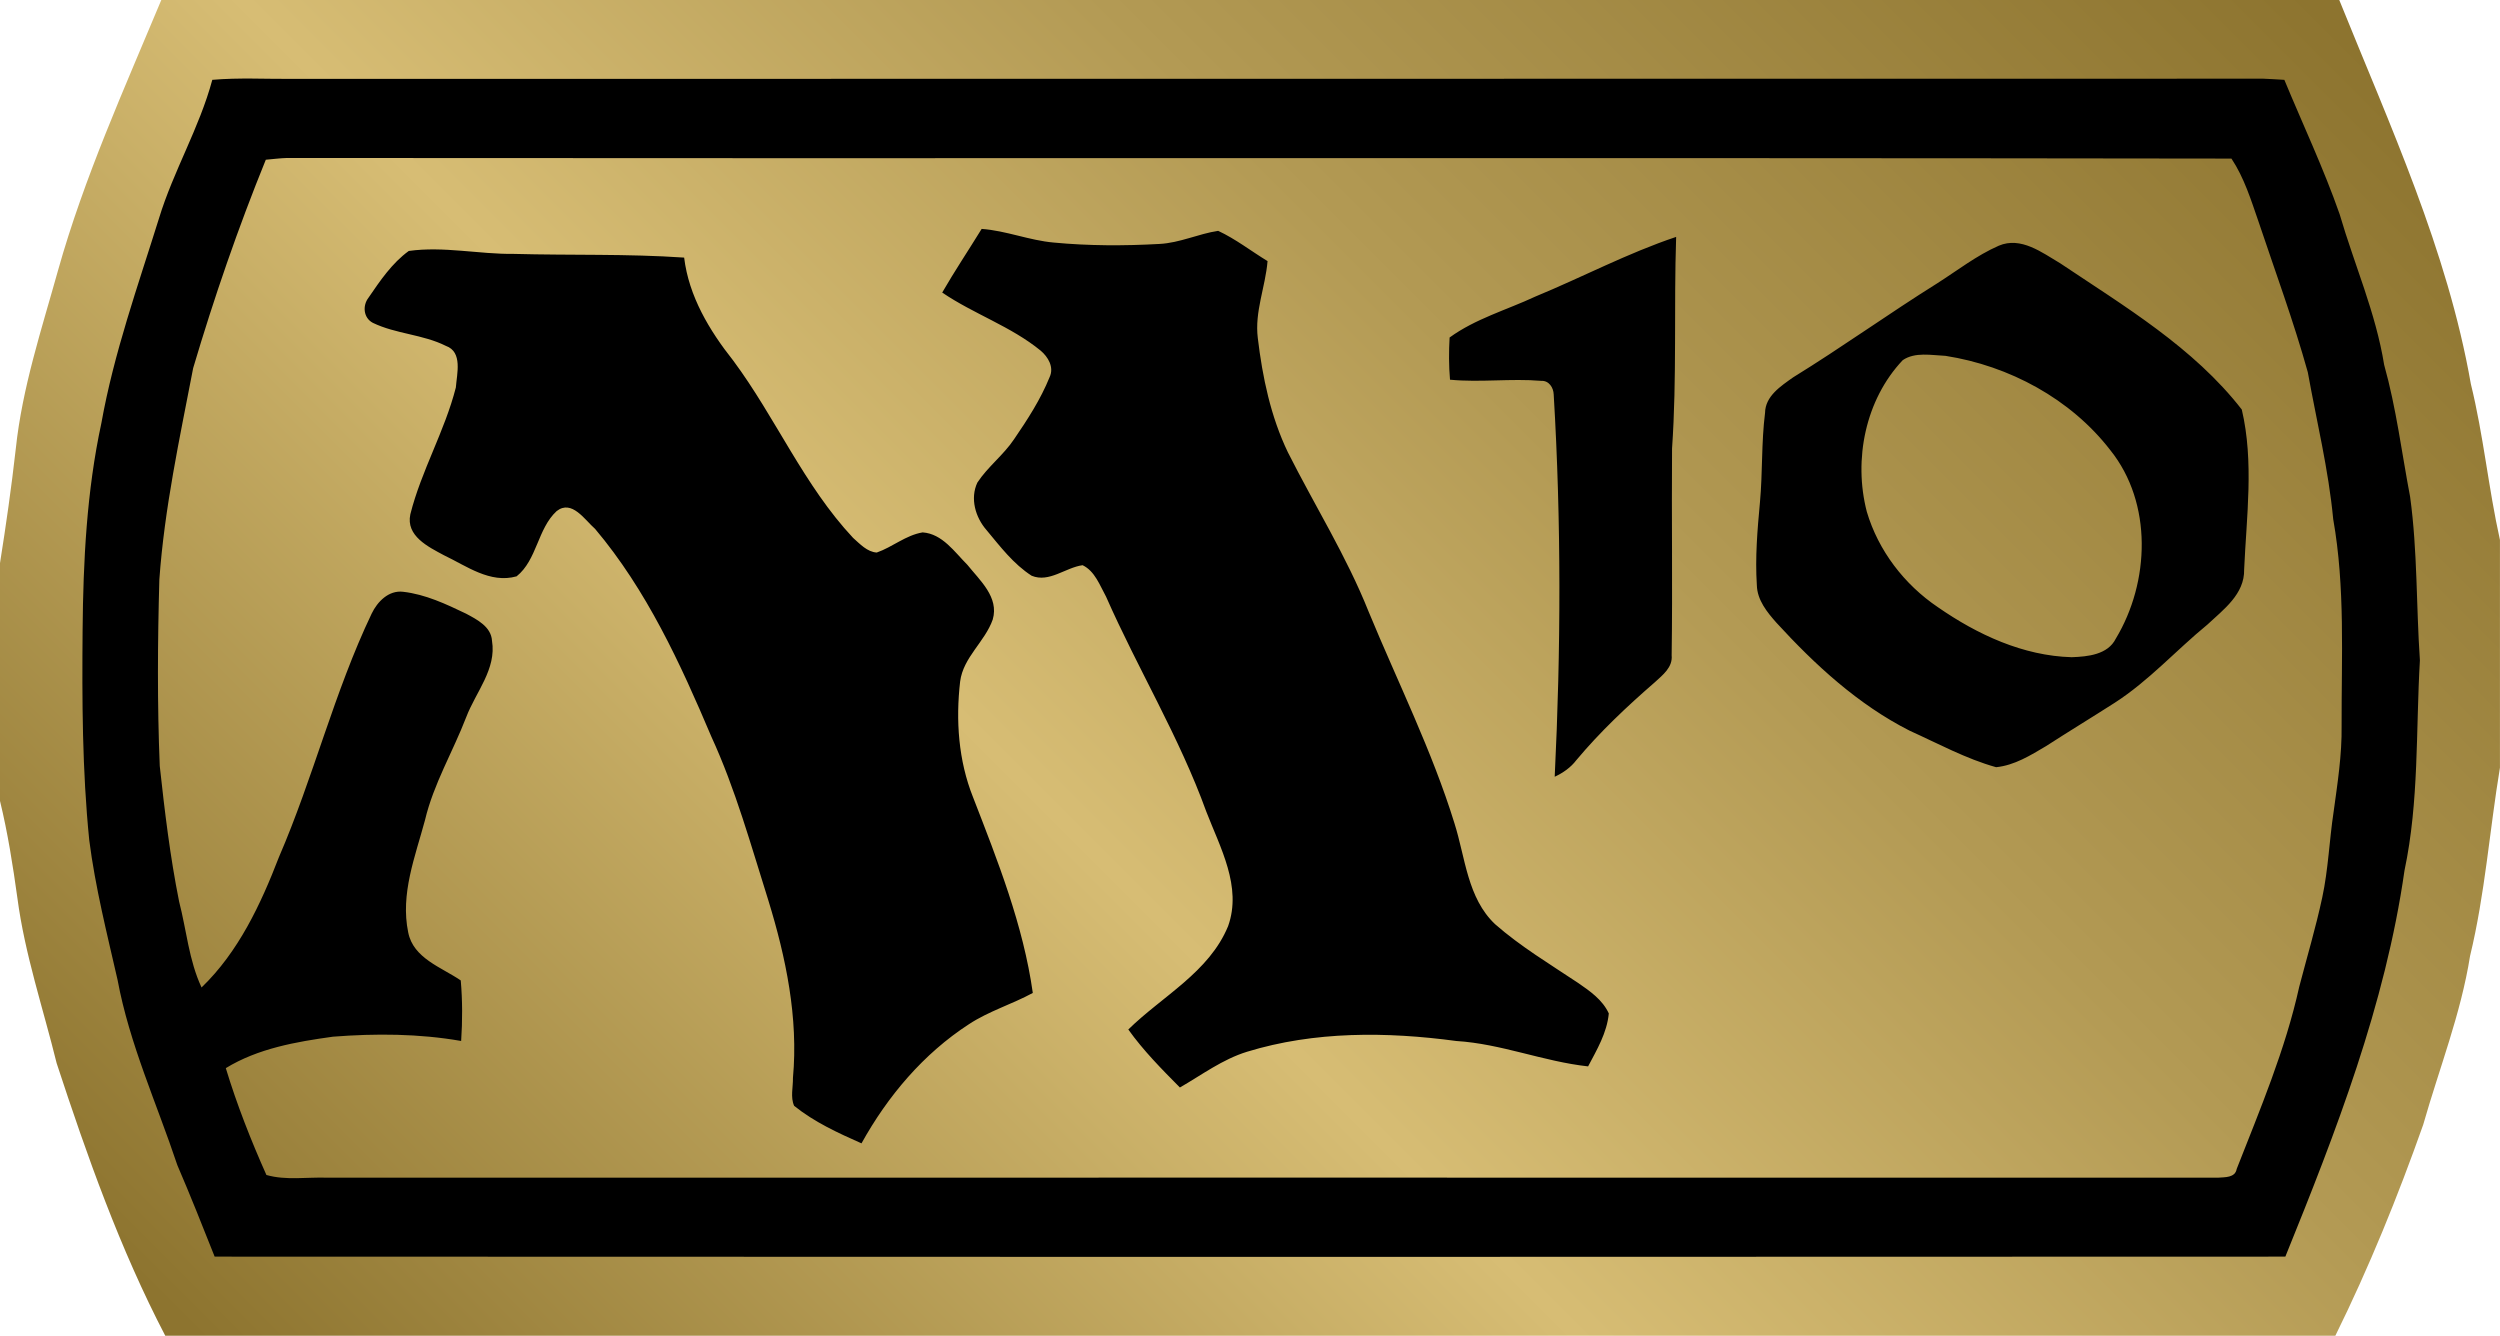
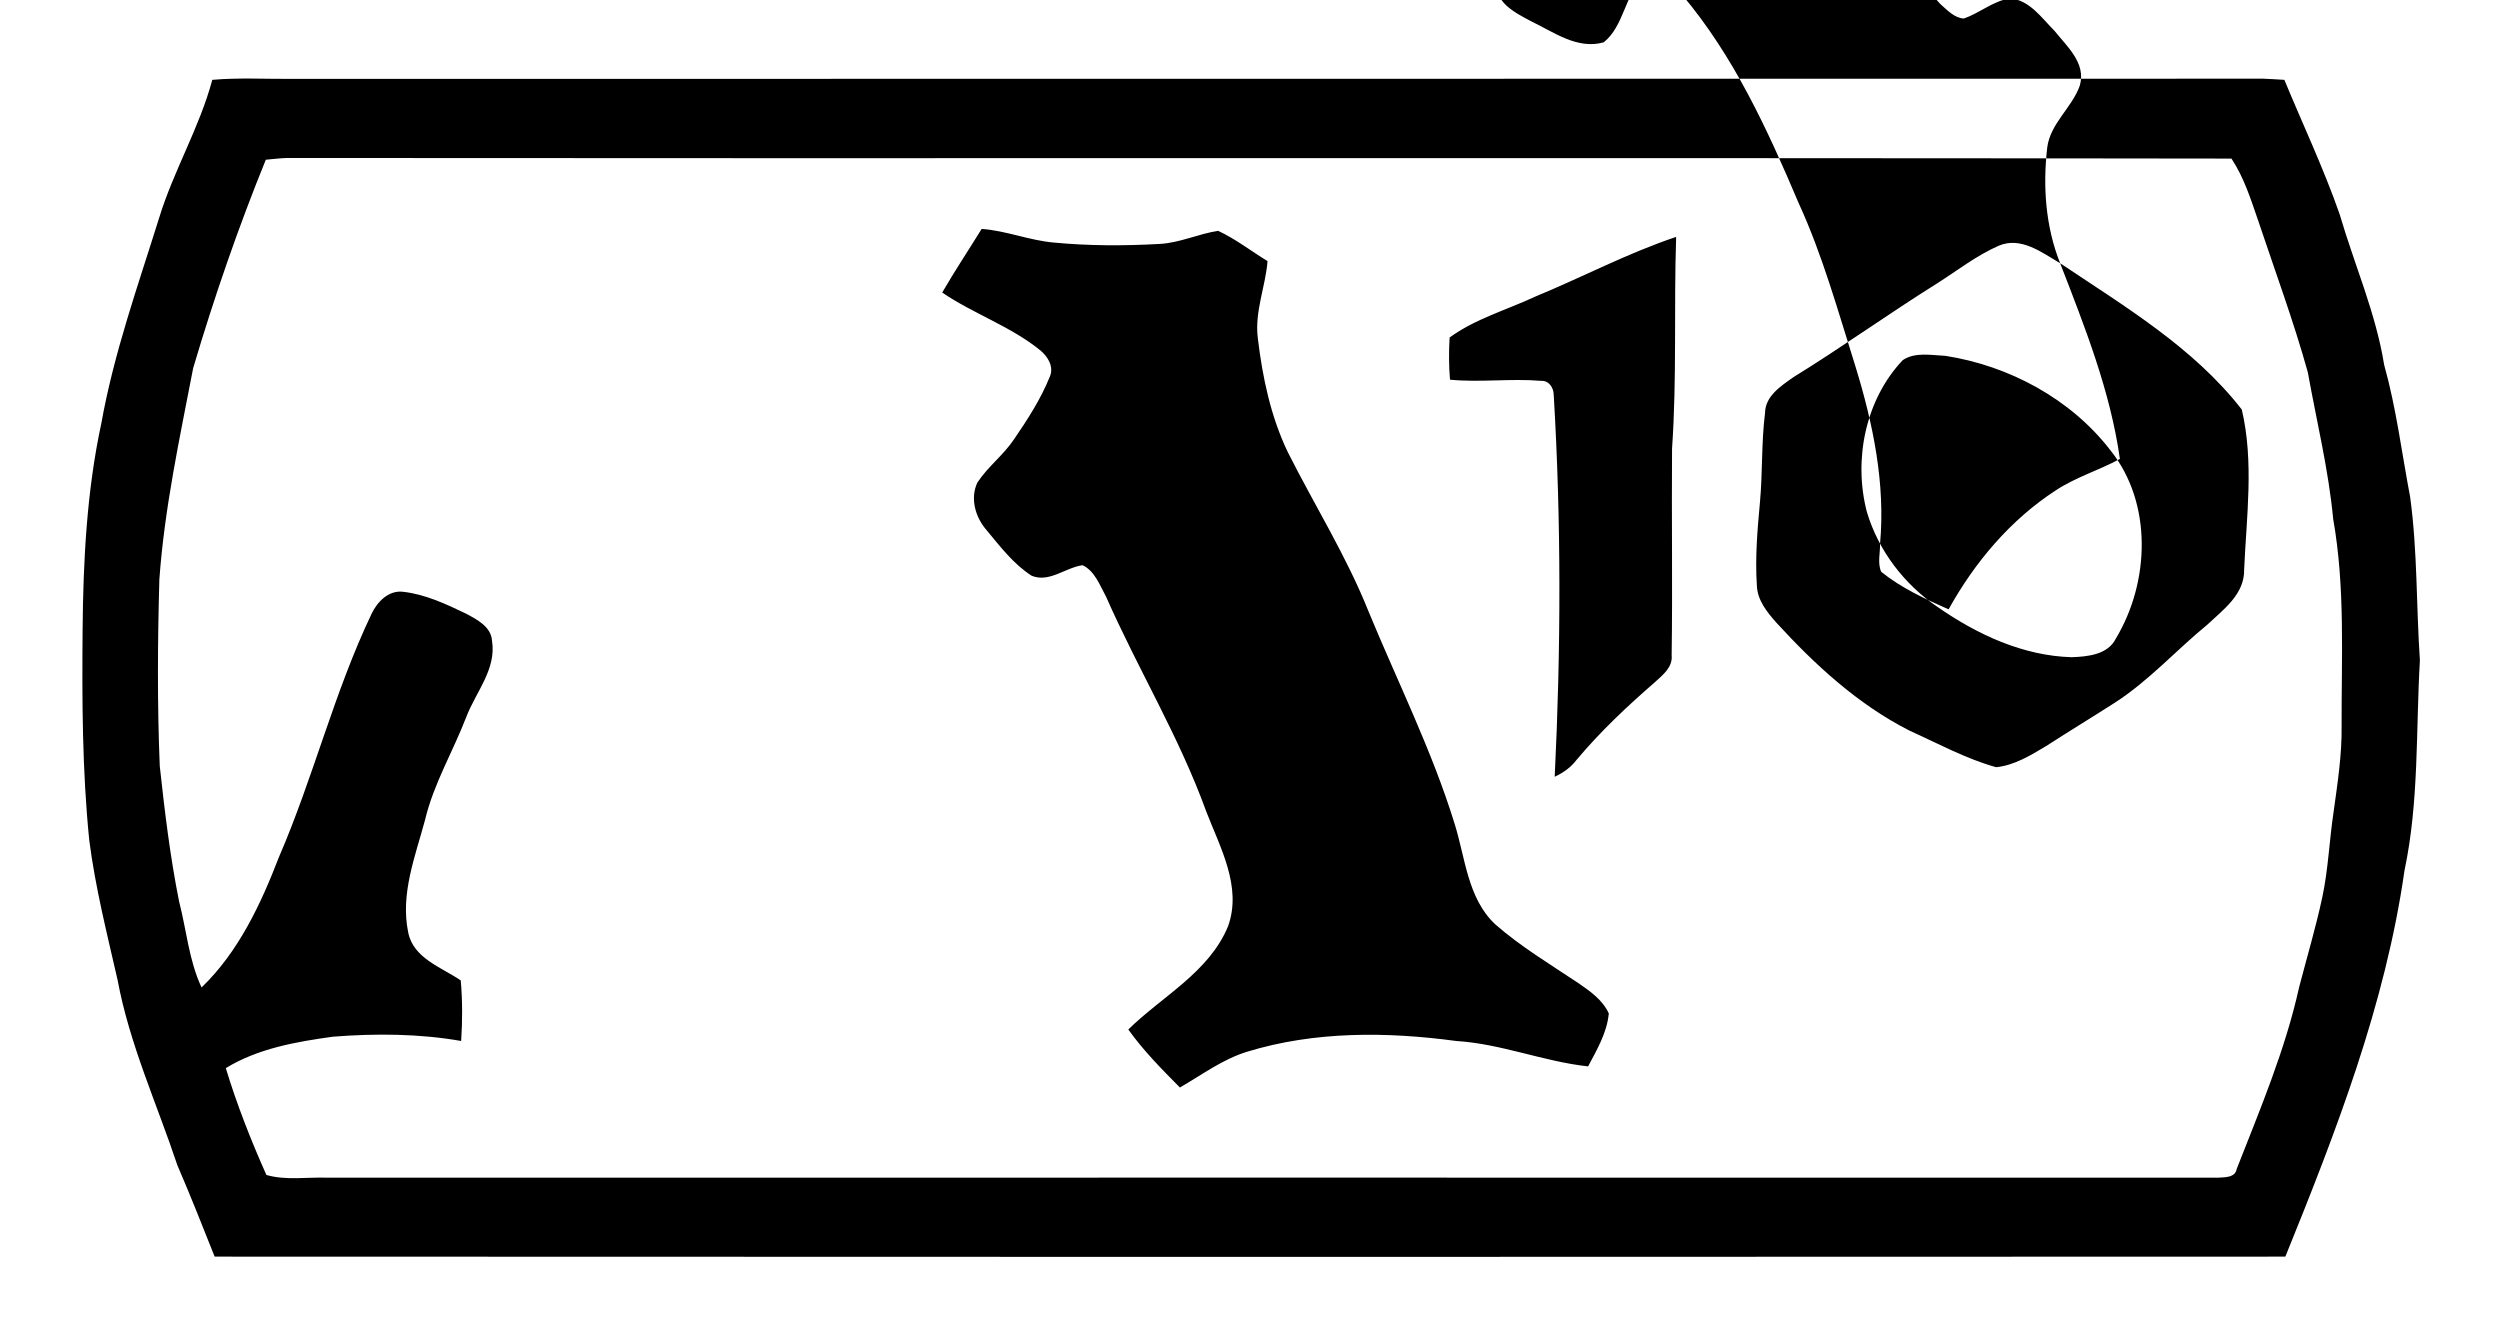
<svg xmlns="http://www.w3.org/2000/svg" xmlns:xlink="http://www.w3.org/1999/xlink" width="600" height="320.58">
  <defs>
    <linearGradient x2="1" id="a" gradientUnits="userSpaceOnUse" gradientTransform="scale(49.635) rotate(-135 2.075 -.24)">
      <stop offset="0" stop-color="#8d742f" />
      <stop offset=".35" stop-color="#b39a54" />
      <stop offset=".6" stop-color="#d7bd74" />
      <stop offset="1" stop-color="#8d742f" />
    </linearGradient>
    <linearGradient x2="1" id="b" xlink:href="#a" gradientUnits="userSpaceOnUse" gradientTransform="scale(49.635) rotate(-135 2.075 -.24)" />
  </defs>
-   <path d="M144.898 48.242c-.742-1.78-1.543-3.547-2.066-5.41-.328-1.176-.715-2.344-.844-3.562-.086-.766-.195-1.528-.316-2.29v-4.757c.156-.64.258-1.293.348-1.942.148-1.124.515-2.206.785-3.303.61-1.86 1.265-3.71 2.172-5.45h43.402c.675 1.368 1.25 2.785 1.757 4.22.32 1.124.754 2.218.937 3.374.3 1.24.39 2.513.598 3.767v4.554c-.23 1.033-.328 2.087-.582 3.12-.47 2.682-1.62 5.17-2.633 7.682h-43.56z" fill="url(#b)" transform="matrix(12 0 0 -12 -1700.064 578.904)" />
-   <path d="M507.792 153.276c-1.92 3.852-6.744 4.32-10.596 4.452-11.664-.324-22.632-5.436-32.1-12-8.064-5.436-14.304-13.584-17.064-22.92-3.24-12.516-.336-26.904 8.628-36.372 2.952-2.016 6.888-1.176 10.26-1.032 15.276 2.388 30.048 10.308 39.564 22.644 10.176 12.696 9.468 31.68 1.308 45.228M494.436 63.18c-4.356-2.568-9.42-6.468-14.724-4.212-5.34 2.34-9.936 5.952-14.808 9.048-11.676 7.308-22.824 15.324-34.548 22.548-2.952 2.1-6.696 4.5-6.744 8.532-.9 7.116-.564 14.34-1.224 21.468-.612 6.6-1.176 13.212-.744 19.872.086 3.564 2.436 6.468 4.728 9.048 9.24 10.08 19.548 19.596 31.92 25.872 6.852 3.096 13.548 6.756 20.772 8.772 4.404-.432 8.292-2.868 12-5.064 5.436-3.516 11.016-6.9 16.5-10.416 8.148-5.244 14.712-12.6 22.212-18.744 3.852-3.612 8.952-7.308 8.82-13.224.564-12.744 2.388-25.824-.564-38.388-11.58-14.904-28.128-24.744-43.596-35.112M233.532 191.34c5.904 15.24 12.048 30.66 14.34 46.968-5.016 2.724-10.548 4.356-15.324 7.5-10.92 7.08-19.5 17.256-25.788 28.596-5.616-2.484-11.34-5.112-16.164-9-.936-2.064-.24-4.5-.288-6.708 1.32-14.436-1.68-28.872-5.904-42.6-4.176-13.224-7.872-26.676-13.692-39.336-7.404-17.484-15.516-35.148-27.888-49.824-2.484-2.16-5.58-7.128-9.228-4.272-4.596 4.224-4.692 11.724-9.612 15.66-6.372 1.788-12-2.484-17.436-5.064-3.756-2.016-9.192-4.632-8.064-9.84 2.628-10.452 8.244-19.92 10.92-30.42.24-3.288 1.692-8.532-2.388-9.984-5.532-2.772-12-2.856-17.532-5.532-2.256-1.176-2.532-4.128-1.032-6.048 2.76-4.032 5.628-8.292 9.66-11.208 8.388-1.164 16.824.804 25.212.708 13.644.372 27.288-.048 40.872.888 1.128 9.288 6.048 17.484 11.772 24.708 10.224 13.776 16.968 29.952 28.776 42.564 1.644 1.452 3.384 3.372 5.676 3.516 3.792-1.32 6.984-4.176 11.016-4.836 4.74.336 7.644 4.692 10.74 7.788 3 3.744 7.632 7.776 6.084 13.116-1.872 5.352-7.068 9.048-7.824 14.868-1.08 9.324-.42 18.984 3.096 27.792M368.436 71.196c11.34-4.68 22.224-10.452 33.84-14.34-.564 16.92.192 33.888-.984 50.808-.13 16.5.144 33.048-.096 49.596.288 2.904-2.148 4.74-4.02 6.468-6.708 5.82-13.176 11.916-18.852 18.708-1.356 1.776-3.18 3.048-5.196 3.984 1.5-30.564 1.584-61.176-.24-91.74-.048-1.632-1.128-3.372-3-3.276-7.26-.612-14.58.42-21.888-.275-.288-3.385-.288-6.757-.096-10.13 6.192-4.5 13.692-6.61 20.532-9.803m17.676 172.032c-.432 4.643-2.868 8.723-4.968 12.707-10.74-1.176-20.868-5.436-31.644-6.096-16.692-2.243-33.984-2.387-50.208 2.58-5.904 1.825-10.824 5.533-16.116 8.58-4.368-4.403-8.772-8.855-12.384-13.92 8.16-8.015 19.404-13.74 23.952-24.803 3.384-9.468-1.92-18.888-5.244-27.516-6.468-17.903-16.404-34.21-24.048-51.563-1.5-2.712-2.676-6.132-5.628-7.548-4.128.563-8.016 4.27-12.228 2.53-4.368-2.807-7.548-7.02-10.836-10.967-2.664-3.048-3.984-7.584-2.196-11.388 2.484-3.792 6.276-6.612 8.808-10.404 3.24-4.74 6.372-9.563 8.532-14.903 1.128-2.388-.37-4.872-2.16-6.372-7.116-5.82-16.032-8.772-23.616-13.932 3-5.196 6.324-10.164 9.468-15.276 5.856.42 11.436 2.76 17.292 3.276 8.436.804 16.92.804 25.356.336 4.884-.24 9.384-2.437 14.112-3.145 4.224 1.968 7.92 4.872 11.856 7.26-.515 6.24-3.132 12.144-2.34 18.48 1.128 9.42 3.096 18.84 7.224 27.42 6.42 12.744 14.064 24.936 19.356 38.196 6.984 16.92 15.228 33.385 20.628 50.87 2.616 8.243 3.096 17.903 9.744 24.18 6.096 5.35 13.128 9.563 19.872 14.063 2.868 1.968 5.916 4.08 7.416 7.356m175.872-69c.096 6.935-.984 13.787-1.92 20.627-1.032 6.792-1.272 13.788-2.724 20.532-1.548 7.223-3.66 14.29-5.532 21.467-3.324 15.048-9.372 29.34-15 43.692-.372 2.147-2.808 1.967-4.5 2.1-151.212-.04-302.436 0-453.696 0-4.884-.18-9.936.707-14.676-.65-3.708-8.303-7.08-16.87-9.744-25.643 7.728-4.728 16.872-6.324 25.728-7.548 10.224-.793 20.628-.745 30.756 1.03.324-4.823.324-9.695-.096-14.53-4.644-3.18-11.388-5.293-12.612-11.533-1.92-9.228 1.692-18.228 4.032-26.952 2.064-8.712 6.696-16.404 9.888-24.696 2.304-6.05 7.308-11.533 6.192-18.337-.192-3.372-3.612-5.112-6.24-6.516-4.776-2.292-9.744-4.632-15.096-5.244-3.468-.42-6.18 2.388-7.548 5.244-9 18.852-13.968 39.288-22.26 58.452-4.356 11.303-9.708 22.74-18.564 31.27-3.048-6.515-3.612-13.787-5.388-20.627-2.16-10.776-3.468-21.708-4.644-32.532-.61-14.903-.515-29.807-.096-44.76 1.224-17.11 4.884-33.935 8.112-50.723 5.016-16.92 10.788-33.66 17.436-50.016 1.692-.143 3.384-.37 5.064-.42 155.58.145 311.112-.095 466.692.145 3.048 4.584 4.68 9.888 6.468 15.048 4.032 12.048 8.436 23.952 11.856 36.228 2.112 11.725 4.968 23.34 6.096 35.257 2.904 16.404 1.968 33.084 2.016 49.632m16.452-54.937c-2.016-10.596-3.324-21.324-6.24-31.728-2.004-12.468-7.164-24.096-10.68-36.144-3.84-10.967-8.82-21.515-13.272-32.255-1.68-.086-3.372-.227-5.016-.276-157.68.047-315.372 0-473.052.047-6.432.048-12.852-.325-19.224.227-3.096 11.532-9.324 21.852-12.792 33.24-5.064 16.224-10.836 32.388-13.836 49.176-3.516 16.308-4.356 33.048-4.5 49.632-.144 16.836-.096 33.708 1.596 50.436 1.452 11.352 4.26 22.416 6.792 33.516 2.868 15.432 9.432 29.724 14.352 44.484 3.132 7.272 6.048 14.628 8.952 21.948 165.66.087 331.308.087 496.968 0 12.144-29.952 24-60.468 28.596-92.676 3.516-16.596 2.712-33.612 3.696-50.436-.888-13.032-.564-26.208-2.34-39.192" />
+   <path d="M507.792 153.276c-1.92 3.852-6.744 4.32-10.596 4.452-11.664-.324-22.632-5.436-32.1-12-8.064-5.436-14.304-13.584-17.064-22.92-3.24-12.516-.336-26.904 8.628-36.372 2.952-2.016 6.888-1.176 10.26-1.032 15.276 2.388 30.048 10.308 39.564 22.644 10.176 12.696 9.468 31.68 1.308 45.228M494.436 63.18c-4.356-2.568-9.42-6.468-14.724-4.212-5.34 2.34-9.936 5.952-14.808 9.048-11.676 7.308-22.824 15.324-34.548 22.548-2.952 2.1-6.696 4.5-6.744 8.532-.9 7.116-.564 14.34-1.224 21.468-.612 6.6-1.176 13.212-.744 19.872.086 3.564 2.436 6.468 4.728 9.048 9.24 10.08 19.548 19.596 31.92 25.872 6.852 3.096 13.548 6.756 20.772 8.772 4.404-.432 8.292-2.868 12-5.064 5.436-3.516 11.016-6.9 16.5-10.416 8.148-5.244 14.712-12.6 22.212-18.744 3.852-3.612 8.952-7.308 8.82-13.224.564-12.744 2.388-25.824-.564-38.388-11.58-14.904-28.128-24.744-43.596-35.112c5.904 15.24 12.048 30.66 14.34 46.968-5.016 2.724-10.548 4.356-15.324 7.5-10.92 7.08-19.5 17.256-25.788 28.596-5.616-2.484-11.34-5.112-16.164-9-.936-2.064-.24-4.5-.288-6.708 1.32-14.436-1.68-28.872-5.904-42.6-4.176-13.224-7.872-26.676-13.692-39.336-7.404-17.484-15.516-35.148-27.888-49.824-2.484-2.16-5.58-7.128-9.228-4.272-4.596 4.224-4.692 11.724-9.612 15.66-6.372 1.788-12-2.484-17.436-5.064-3.756-2.016-9.192-4.632-8.064-9.84 2.628-10.452 8.244-19.92 10.92-30.42.24-3.288 1.692-8.532-2.388-9.984-5.532-2.772-12-2.856-17.532-5.532-2.256-1.176-2.532-4.128-1.032-6.048 2.76-4.032 5.628-8.292 9.66-11.208 8.388-1.164 16.824.804 25.212.708 13.644.372 27.288-.048 40.872.888 1.128 9.288 6.048 17.484 11.772 24.708 10.224 13.776 16.968 29.952 28.776 42.564 1.644 1.452 3.384 3.372 5.676 3.516 3.792-1.32 6.984-4.176 11.016-4.836 4.74.336 7.644 4.692 10.74 7.788 3 3.744 7.632 7.776 6.084 13.116-1.872 5.352-7.068 9.048-7.824 14.868-1.08 9.324-.42 18.984 3.096 27.792M368.436 71.196c11.34-4.68 22.224-10.452 33.84-14.34-.564 16.92.192 33.888-.984 50.808-.13 16.5.144 33.048-.096 49.596.288 2.904-2.148 4.74-4.02 6.468-6.708 5.82-13.176 11.916-18.852 18.708-1.356 1.776-3.18 3.048-5.196 3.984 1.5-30.564 1.584-61.176-.24-91.74-.048-1.632-1.128-3.372-3-3.276-7.26-.612-14.58.42-21.888-.275-.288-3.385-.288-6.757-.096-10.13 6.192-4.5 13.692-6.61 20.532-9.803m17.676 172.032c-.432 4.643-2.868 8.723-4.968 12.707-10.74-1.176-20.868-5.436-31.644-6.096-16.692-2.243-33.984-2.387-50.208 2.58-5.904 1.825-10.824 5.533-16.116 8.58-4.368-4.403-8.772-8.855-12.384-13.92 8.16-8.015 19.404-13.74 23.952-24.803 3.384-9.468-1.92-18.888-5.244-27.516-6.468-17.903-16.404-34.21-24.048-51.563-1.5-2.712-2.676-6.132-5.628-7.548-4.128.563-8.016 4.27-12.228 2.53-4.368-2.807-7.548-7.02-10.836-10.967-2.664-3.048-3.984-7.584-2.196-11.388 2.484-3.792 6.276-6.612 8.808-10.404 3.24-4.74 6.372-9.563 8.532-14.903 1.128-2.388-.37-4.872-2.16-6.372-7.116-5.82-16.032-8.772-23.616-13.932 3-5.196 6.324-10.164 9.468-15.276 5.856.42 11.436 2.76 17.292 3.276 8.436.804 16.92.804 25.356.336 4.884-.24 9.384-2.437 14.112-3.145 4.224 1.968 7.92 4.872 11.856 7.26-.515 6.24-3.132 12.144-2.34 18.48 1.128 9.42 3.096 18.84 7.224 27.42 6.42 12.744 14.064 24.936 19.356 38.196 6.984 16.92 15.228 33.385 20.628 50.87 2.616 8.243 3.096 17.903 9.744 24.18 6.096 5.35 13.128 9.563 19.872 14.063 2.868 1.968 5.916 4.08 7.416 7.356m175.872-69c.096 6.935-.984 13.787-1.92 20.627-1.032 6.792-1.272 13.788-2.724 20.532-1.548 7.223-3.66 14.29-5.532 21.467-3.324 15.048-9.372 29.34-15 43.692-.372 2.147-2.808 1.967-4.5 2.1-151.212-.04-302.436 0-453.696 0-4.884-.18-9.936.707-14.676-.65-3.708-8.303-7.08-16.87-9.744-25.643 7.728-4.728 16.872-6.324 25.728-7.548 10.224-.793 20.628-.745 30.756 1.03.324-4.823.324-9.695-.096-14.53-4.644-3.18-11.388-5.293-12.612-11.533-1.92-9.228 1.692-18.228 4.032-26.952 2.064-8.712 6.696-16.404 9.888-24.696 2.304-6.05 7.308-11.533 6.192-18.337-.192-3.372-3.612-5.112-6.24-6.516-4.776-2.292-9.744-4.632-15.096-5.244-3.468-.42-6.18 2.388-7.548 5.244-9 18.852-13.968 39.288-22.26 58.452-4.356 11.303-9.708 22.74-18.564 31.27-3.048-6.515-3.612-13.787-5.388-20.627-2.16-10.776-3.468-21.708-4.644-32.532-.61-14.903-.515-29.807-.096-44.76 1.224-17.11 4.884-33.935 8.112-50.723 5.016-16.92 10.788-33.66 17.436-50.016 1.692-.143 3.384-.37 5.064-.42 155.58.145 311.112-.095 466.692.145 3.048 4.584 4.68 9.888 6.468 15.048 4.032 12.048 8.436 23.952 11.856 36.228 2.112 11.725 4.968 23.34 6.096 35.257 2.904 16.404 1.968 33.084 2.016 49.632m16.452-54.937c-2.016-10.596-3.324-21.324-6.24-31.728-2.004-12.468-7.164-24.096-10.68-36.144-3.84-10.967-8.82-21.515-13.272-32.255-1.68-.086-3.372-.227-5.016-.276-157.68.047-315.372 0-473.052.047-6.432.048-12.852-.325-19.224.227-3.096 11.532-9.324 21.852-12.792 33.24-5.064 16.224-10.836 32.388-13.836 49.176-3.516 16.308-4.356 33.048-4.5 49.632-.144 16.836-.096 33.708 1.596 50.436 1.452 11.352 4.26 22.416 6.792 33.516 2.868 15.432 9.432 29.724 14.352 44.484 3.132 7.272 6.048 14.628 8.952 21.948 165.66.087 331.308.087 496.968 0 12.144-29.952 24-60.468 28.596-92.676 3.516-16.596 2.712-33.612 3.696-50.436-.888-13.032-.564-26.208-2.34-39.192" />
</svg>